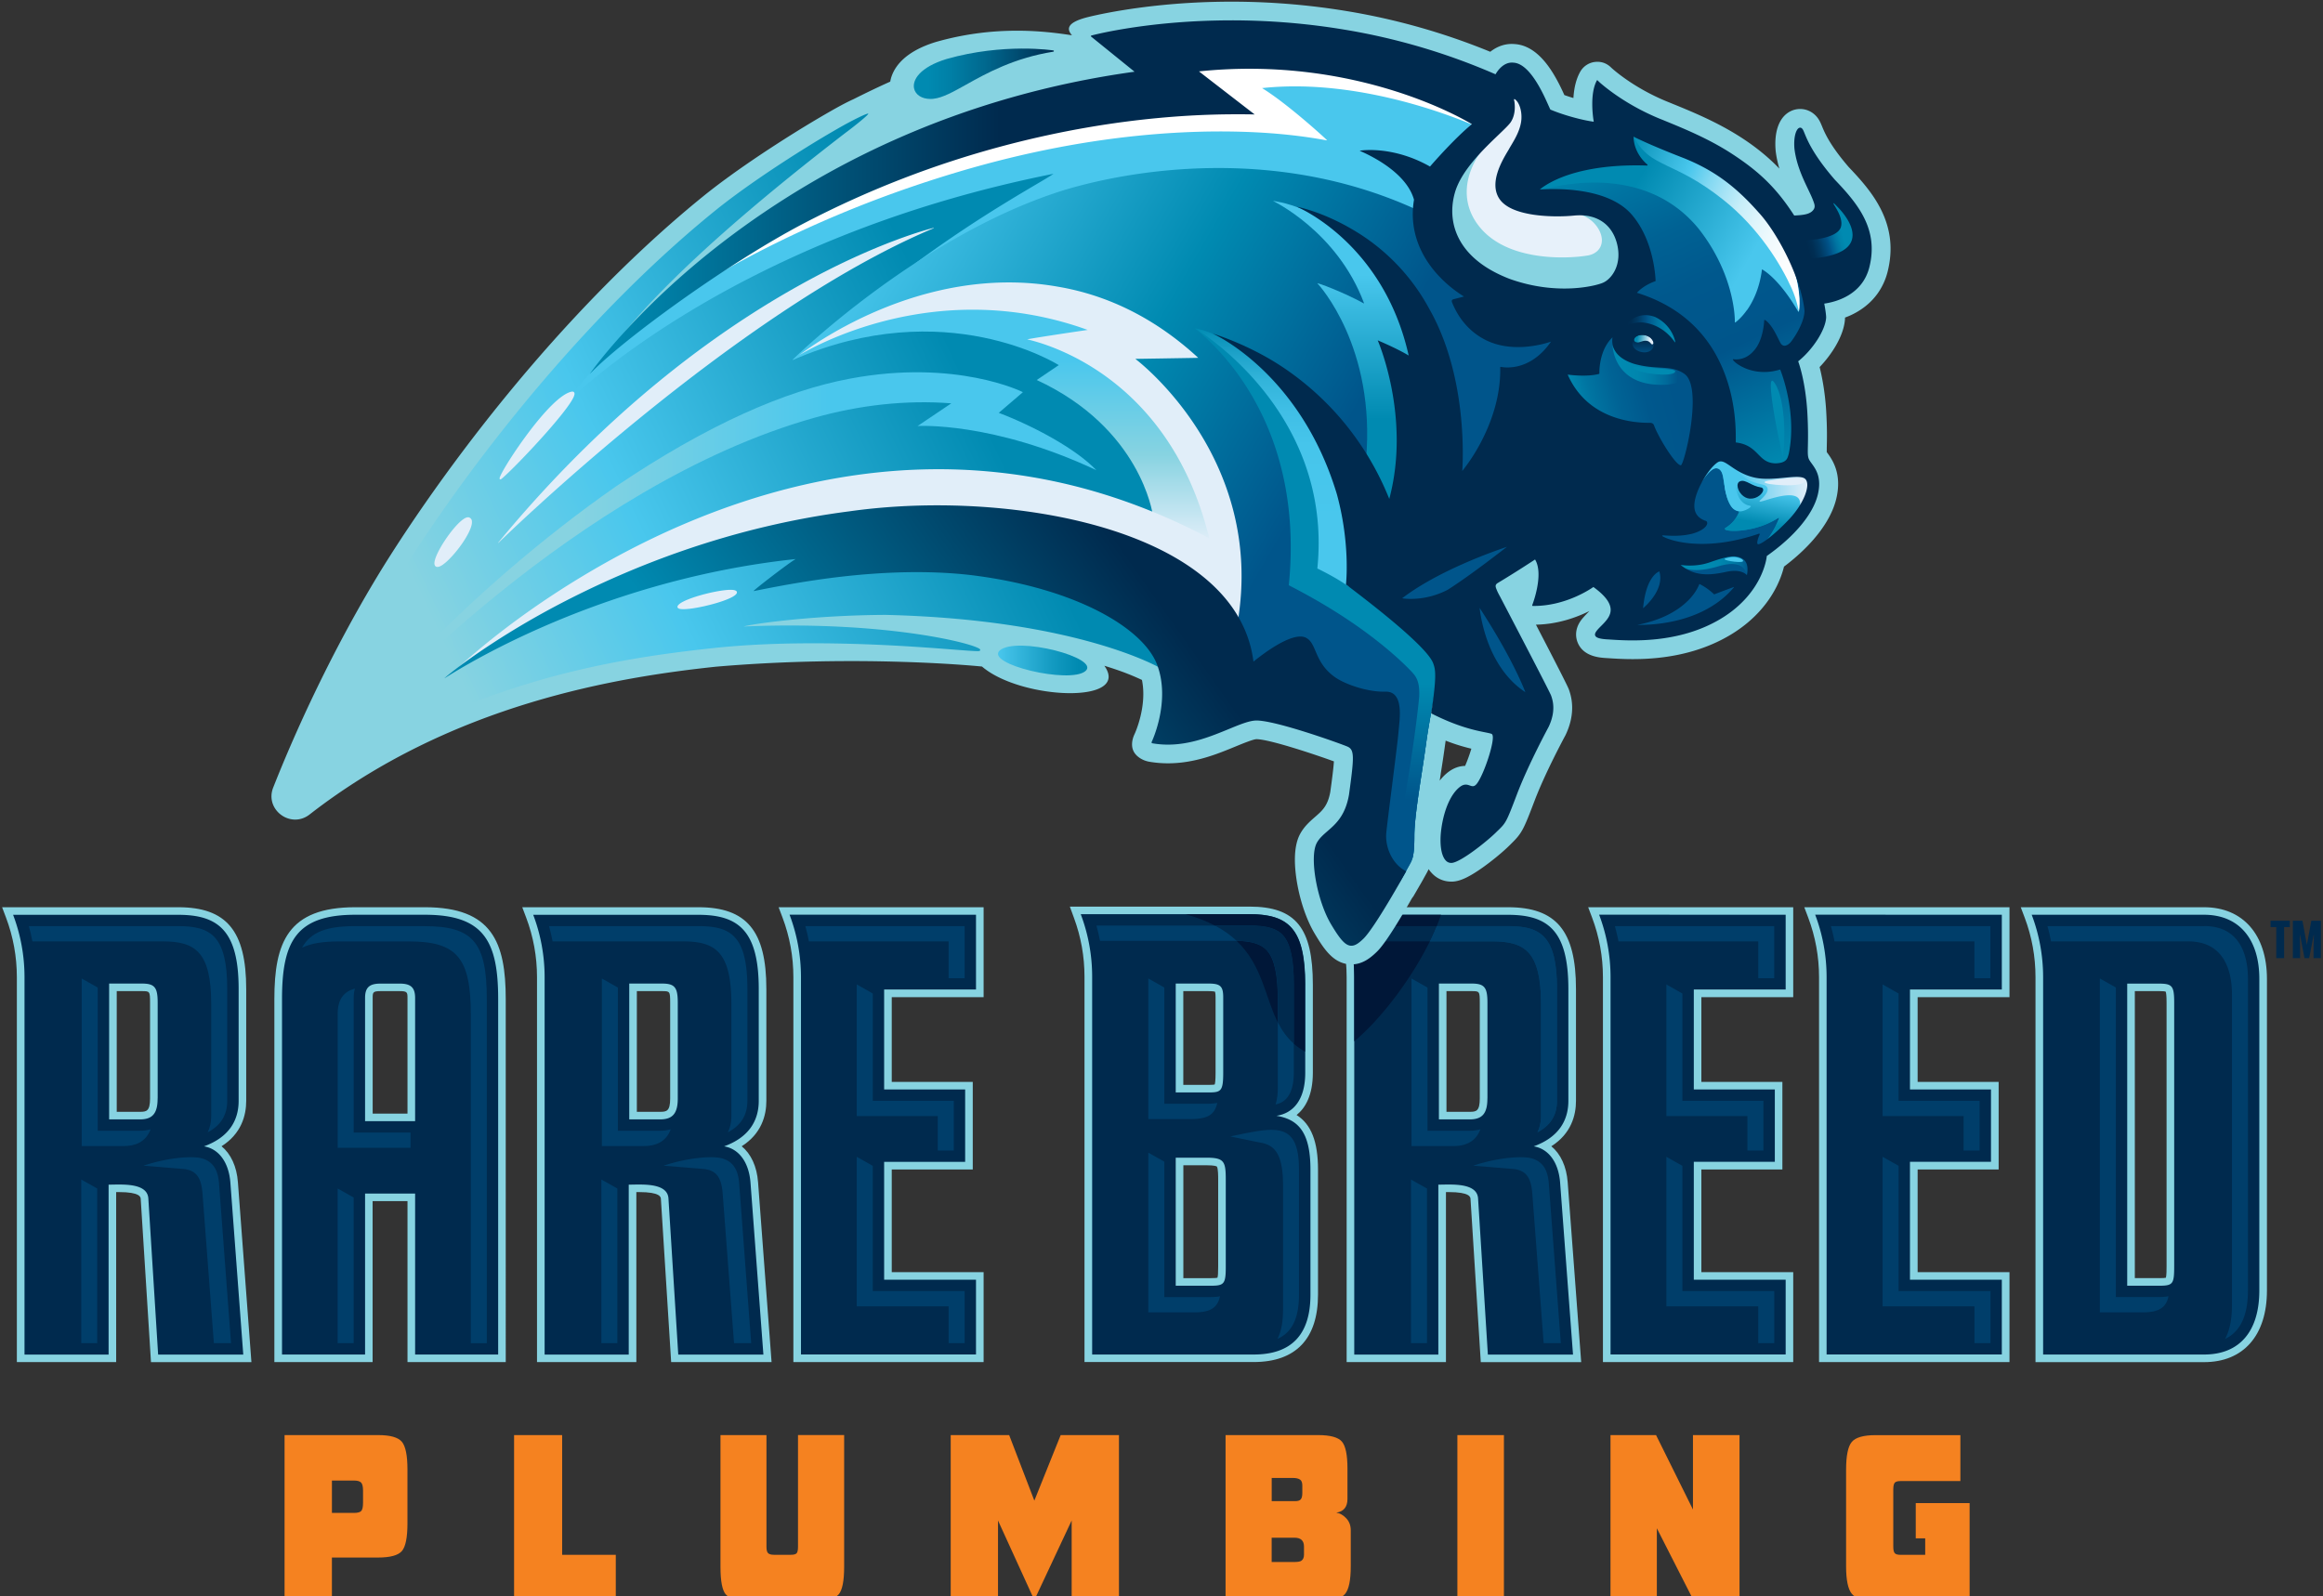
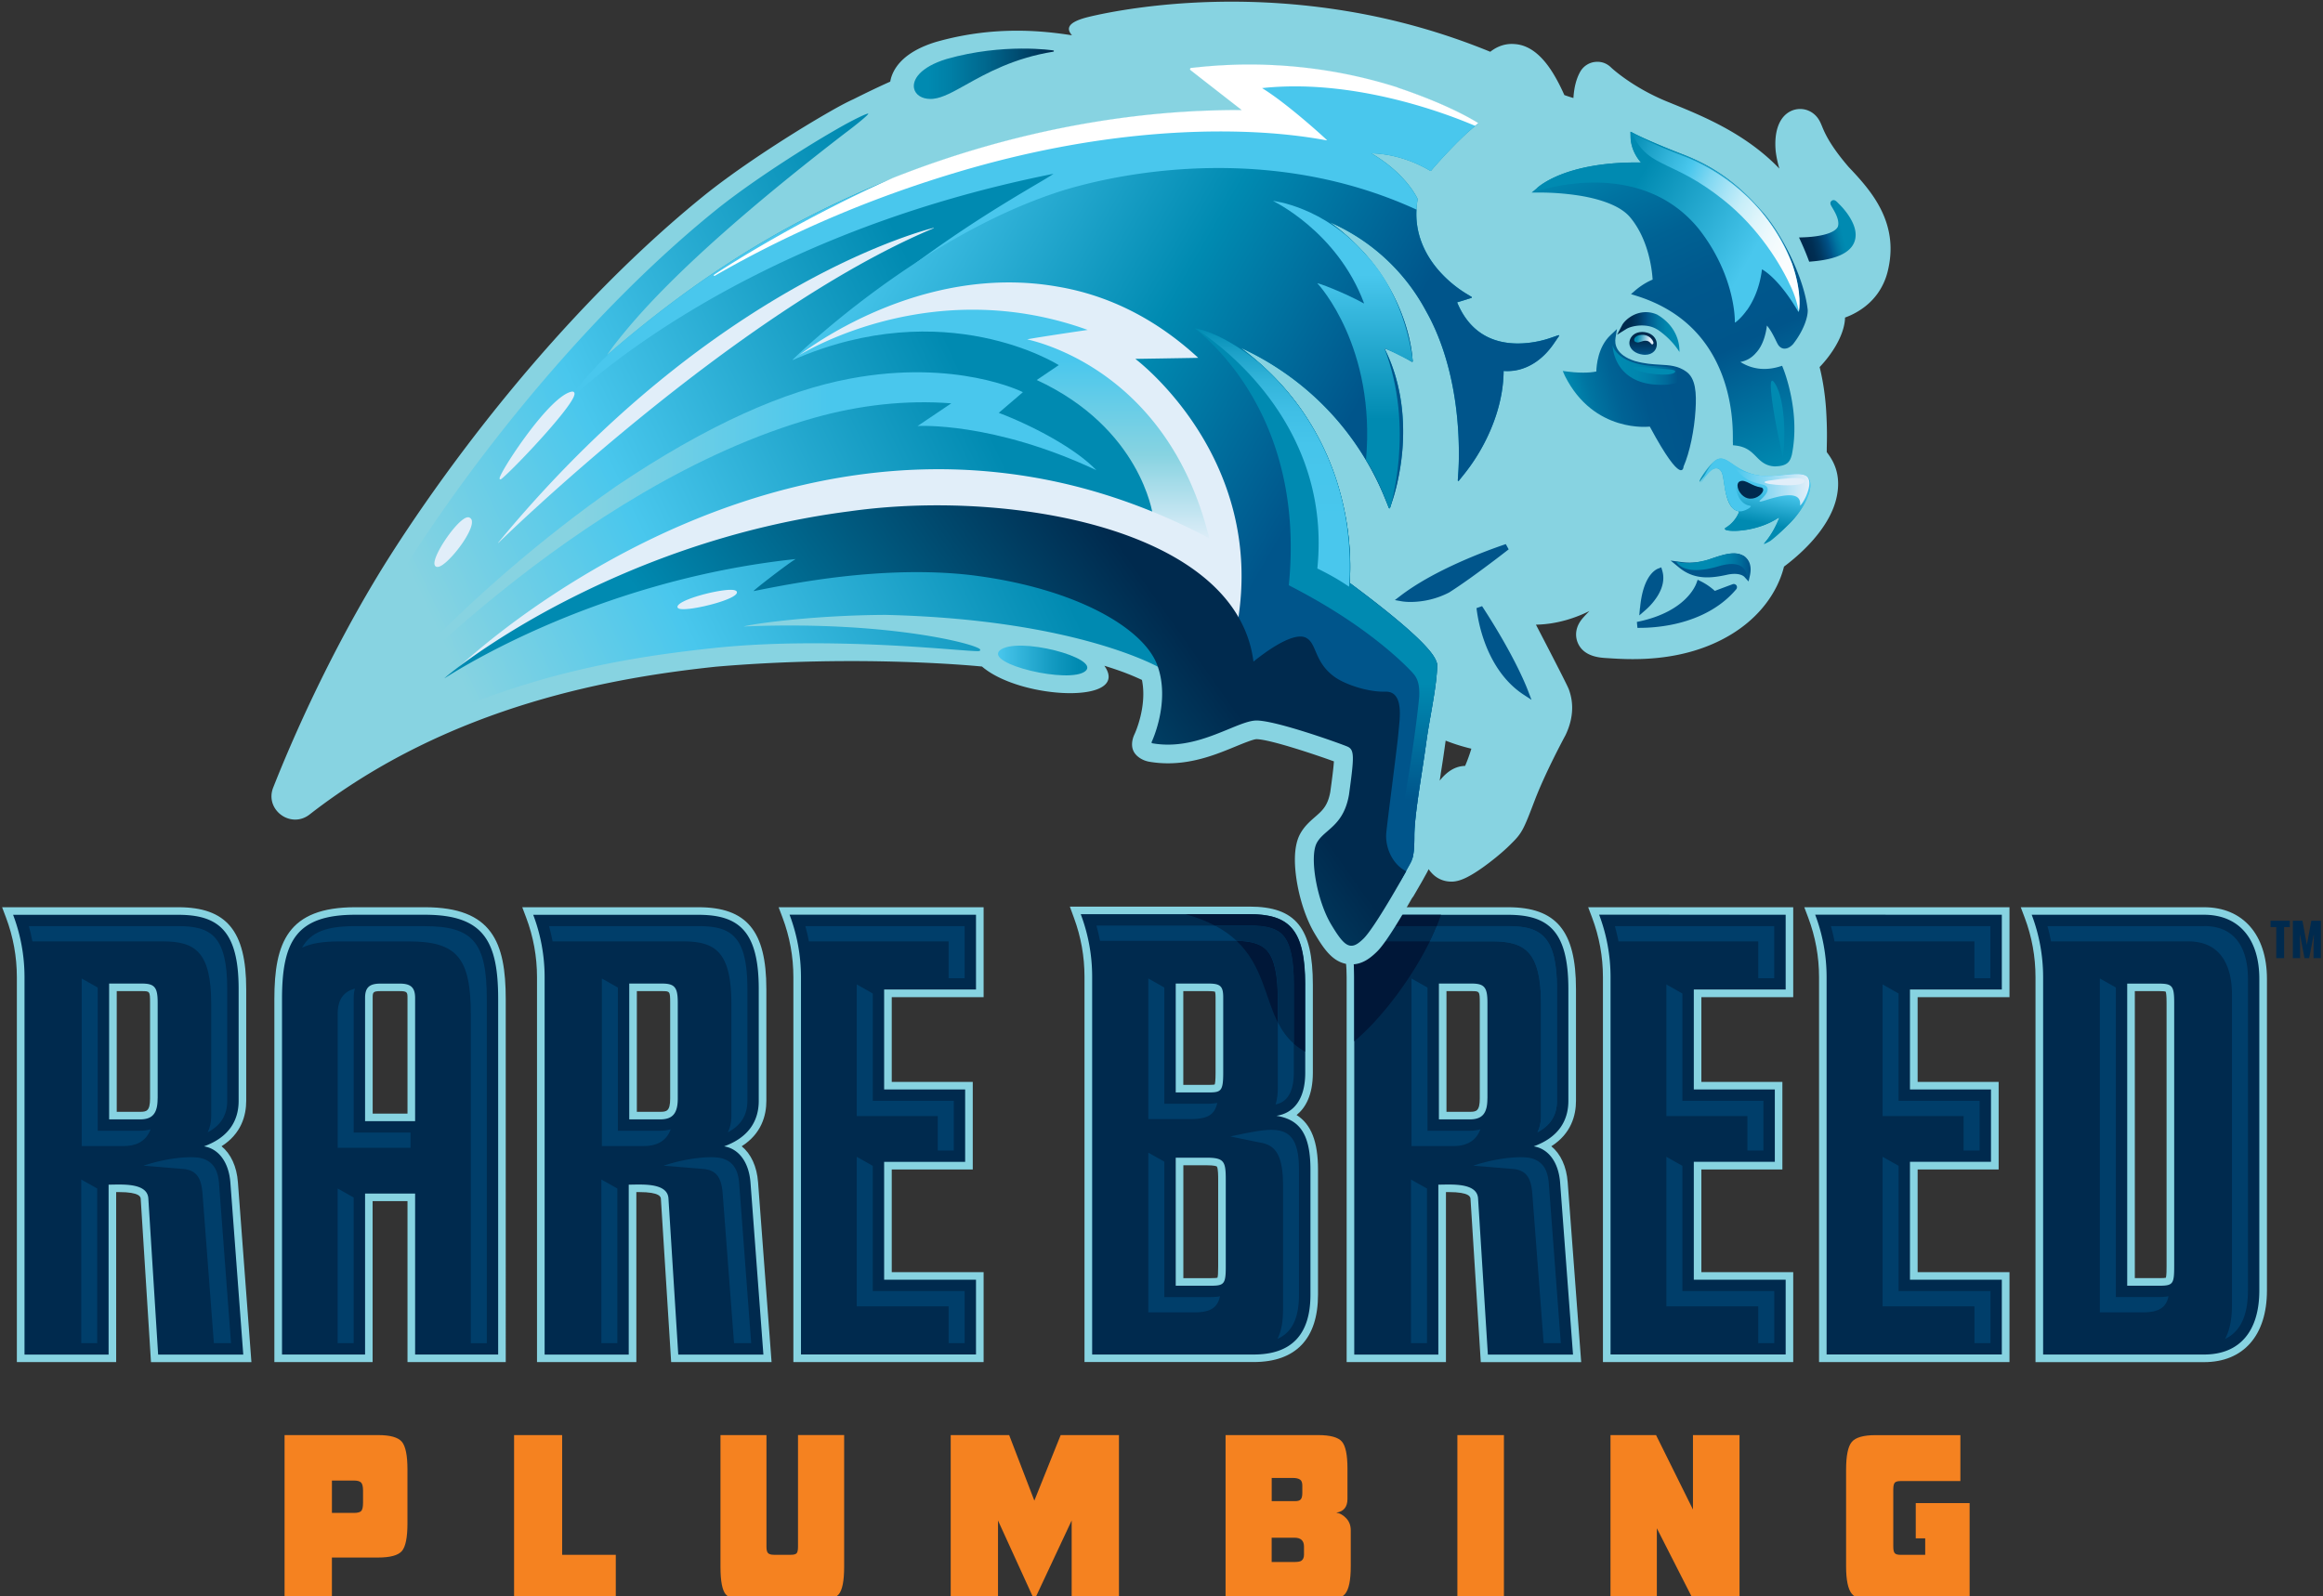
<svg xmlns="http://www.w3.org/2000/svg" width="259" height="178" fill="none">
  <rect width="100%" height="100%" fill="#333333" stroke="none" />
  <g clip-path="url(#a)">
    <path fill="#F58220" d="M31.728 178.515V160.04h10.44c1.343 0 2.22.249 2.639.747.413.497.622 1.527.622 3.084v6.017c0 1.574-.21 2.604-.622 3.084-.413.48-1.302.723-2.657.723h-5.144v4.826h-5.272l-.006-.006Zm5.278-9.796h2.441c.413 0 .692-.069.826-.214.134-.139.203-.445.203-.908v-1.366c0-.445-.07-.746-.215-.896-.145-.151-.412-.226-.814-.226h-2.44v3.61Zm20.31 9.796V160.04h5.36v13.354h5.981v5.121h-11.34Zm23.612-.694c-.401-.463-.599-1.493-.599-3.084V160.04h5.127v12.458c0 .347.058.584.18.706.122.121.338.185.651.185h1.89c.33 0 .54-.058.645-.174.099-.116.15-.359.15-.723v-12.457h5.145v14.696c0 1.591-.209 2.621-.622 3.084-.412.463-1.308.694-2.68.694h-7.202c-1.389 0-2.278-.231-2.68-.694l-.005.006Zm25.071.694V160.04h6.516l2.808 7.308 2.935-7.308h6.499v18.475h-5.273v-8.951l-4.161 8.876-4.052-8.876v8.951h-5.272Zm30.645 0V160.04h10.312c1.36 0 2.244.243 2.656.724.413.48.622 1.481.622 3.008v3.379c0 .897-.412 1.412-1.244 1.539.413.064.785.278 1.117.637.331.359.494.798.494 1.331v4.027c0 1.556-.215 2.586-.646 3.084-.43.497-1.313.746-2.656.746h-10.655Zm5.144-11.109h2.616c.302 0 .506-.064.622-.197.116-.133.175-.37.175-.723v-.822c0-.329-.088-.555-.268-.671-.18-.115-.442-.173-.785-.173h-2.36v2.586Zm0 6.787h2.529c.355 0 .604-.041.75-.122.215-.133.32-.364.32-.694v-.897c0-.665-.349-.995-1.053-.995h-2.551v2.708h.005Zm20.7 4.322V160.04h5.191v18.475h-5.191Zm17.072 0V160.04h5.081l4.115 8.303v-8.303h5.191v18.475h-5.104l-4.115-8.083v8.083h-5.168Zm29.529 0c-1.331 0-2.203-.26-2.627-.781-.424-.521-.634-1.539-.634-3.043V163.9c0-1.557.21-2.592.634-3.096.419-.503 1.302-.758 2.651-.758h9.457v5.121h-6.667c-.331 0-.547.063-.651.185-.105.121-.163.37-.163.735v6.388c0 .364.052.607.163.734.104.122.325.185.651.185h2.744v-1.839h-1.053v-3.929h6.005v10.889h-10.51Z" />
    <path fill="#87D3E1" d="M226.946 151.9v-42.927c0-2.285-.406-4.524-1.214-6.659l-.431-1.14h20.444c4.319 0 7.005 3.061 7.005 7.985v34.762c0 4.999-2.616 7.984-7.005 7.984h-18.799v-.005Zm13.794-9.362c.448 0 .651-.023.744-.046.076-.249.076-.984.076-1.314V111.82c0-.821-.052-1.122-.099-1.232-.081-.029-.296-.064-.837-.064h-2.604v32.008h2.72v.006Zm-37.928 9.362v-42.927c0-2.285-.407-4.524-1.215-6.659l-.431-1.14h22.88v10.027h-10.242v9.454h9.033v9.761h-9.033v11.456h10.242V151.9H202.812Zm-24.095 0v-42.927c0-2.285-.407-4.524-1.215-6.659l-.43-1.14h22.862v10.027h-10.242v9.454h9.033v9.761h-9.033v11.456h10.242V151.9h-21.217Zm-13.619 0-1.145-18.203c-.012-.185-.047-.758-2.448-.758h-.29V151.9h-11.074v-42.927c0-2.285-.407-4.524-1.215-6.659l-.43-1.14h19.636c5.383 0 7.58 2.638 7.58 9.119v12.474c0 1.603-.523 3.651-2.749 5.063 1.034.845 1.697 2.256 1.825 4.021l1.505 20.054h-11.201l.006-.005Zm-1.221-27.912c.709 0 1.11-.069 1.11-1.493V111.82c0-1.29-.035-1.29-.936-1.29h-2.778v13.458h2.604ZM120.914 151.9v-42.99c0-2.239-.395-4.444-1.174-6.55l-.459-1.256h20.031c5.144 0 7.063 2.361 7.063 8.714v9.807c0 2.54-.849 3.946-1.814 4.722 1.633 1.024 2.389 2.985 2.389 6.087v13.944c0 4.918-2.482 7.516-7.173 7.516H120.92l-.006.006Zm14.085-9.362c.448 0 .651-.023.738-.046.058-.157.082-.579.082-1.244v-9.675c0-.353 0-1.296-.146-1.475-.023-.023-.174-.15-1.191-.15h-2.546v12.59h3.063Zm-.523-21.553c.372 0 .79 0 .953-.04.047-.116.099-.434.099-1.32v-8.407c0-.497-.064-.619-.07-.63-.017 0-.18-.058-.75-.058h-2.778v10.455h2.546ZM88.456 151.9v-42.927c0-2.285-.407-4.524-1.215-6.659l-.43-1.14h22.856v10.027H99.424v9.454h9.033v9.761h-9.033v11.456h10.243V151.9H88.455Zm-13.626 0-1.145-18.203c-.012-.185-.046-.758-2.447-.758h-.29V151.9H59.873v-42.927c0-2.285-.407-4.524-1.215-6.659l-.43-1.14h19.636c5.382 0 7.58 2.638 7.58 9.119v12.474c0 1.603-.524 3.651-2.75 5.063 1.035.845 1.697 2.256 1.825 4.015l1.506 20.055H74.824h.006Zm-1.22-27.912c.709 0 1.11-.069 1.11-1.493V111.82c0-1.29-.035-1.29-.936-1.29h-2.779v13.458h2.605ZM45.434 151.9v-17.949h-3.89V151.9H30.59v-40.473c0-6.33 1.505-10.253 9.015-10.253h7.766c7.51 0 9.016 3.923 9.016 10.253V151.9H45.43h.006Zm0-27.709v-12.903c0-.625-.03-.758-.878-.758h-2.128c-.848 0-.877.133-.877.758v12.903h3.889-.006Zm-28.6 27.709-1.145-18.203c-.011-.185-.046-.758-2.447-.758h-.29V151.9H1.879v-42.927c0-2.285-.407-4.524-1.215-6.659l-.43-1.14H19.87c5.383 0 7.58 2.638 7.58 9.119v12.474c0 1.603-.523 3.651-2.75 5.063 1.035.845 1.698 2.256 1.826 4.021l1.505 20.054H16.83l.006-.005Zm-1.214-27.912c.709 0 1.11-.069 1.11-1.493V111.82c0-1.29-.035-1.29-.936-1.29h-2.779v13.458h2.605Z" />
    <path fill="#002A4E" d="M80.742 127.836c2.761-1.001 3.854-2.87 3.854-5.069v-12.474c0-6.475-2.244-8.274-6.731-8.274H59.45a19.626 19.626 0 0 1 1.272 6.96v42.082H70.1v-18.95c1.383 0 4.313-.266 4.429 1.534l1.093 17.416h9.492l-1.436-19.152c-.174-2.338-1.325-3.801-2.935-4.068v-.005Zm-5.174-5.341c0 1.603-.517 2.338-1.958 2.338h-3.453v-15.148h3.627c1.436 0 1.784.399 1.784 2.135v10.675Zm95.442 5.341c2.761-1.001 3.853-2.87 3.853-5.069v-12.474c0-6.475-2.243-8.274-6.731-8.274h-18.415a19.621 19.621 0 0 1 1.273 6.96v42.082h9.376v-18.95c1.384 0 4.313-.266 4.43 1.534l1.092 17.416h9.493l-1.436-19.152c-.174-2.338-1.325-3.801-2.935-4.068v-.005Zm-5.174-5.341c0 1.603-.517 2.338-1.953 2.338h-3.453v-15.148h3.627c1.436 0 1.785.399 1.785 2.135v10.675h-.006Zm-118.46-20.482H39.61c-6.557 0-8.167 2.933-8.167 9.408v39.634h9.26v-17.948h5.58v17.948h9.26v-39.634c0-6.475-1.61-9.408-8.167-9.408Zm-1.093 23.022h-5.58v-13.741c0-1.204.517-1.603 1.726-1.603h2.128c1.209 0 1.726.399 1.726 1.603v13.741Zm199.462-23.022h-19.223a19.626 19.626 0 0 1 1.273 6.96v42.082h17.95c4.029 0 6.156-2.668 6.156-7.14v-34.762c0-4.403-2.244-7.14-6.156-7.14Zm-3.336 39.165c0 2.002-.117 2.205-1.669 2.205h-3.569v-33.692h3.453c1.552 0 1.785.202 1.785 2.135v29.358-.006Zm-100.103-16.744c1.842-.267 3.22-1.736 3.22-4.803v-9.807c0-6.203-1.784-7.875-6.214-7.875h-18.816l.046.122a19.757 19.757 0 0 1 1.227 6.839v42.145h18.008c4.203 0 6.33-2.205 6.33-6.671v-13.945c0-4.137-1.325-5.606-3.795-6.005h-.006Zm-11.219-14.749h3.627c1.325 0 1.668.266 1.668 1.533v8.407c0 2.205-.284 2.205-1.9 2.205h-3.395v-12.145Zm5.58 31.563c0 1.932-.174 2.135-1.668 2.135h-3.912v-14.28h3.395c2.011 0 2.185.399 2.185 2.47v9.675ZM22.753 127.836c2.761-1.001 3.854-2.87 3.854-5.069v-12.474c0-6.475-2.244-8.274-6.731-8.274H1.46a19.625 19.625 0 0 1 1.273 6.96v42.082h9.376v-18.95c1.383 0 4.313-.266 4.43 1.534l1.092 17.416h9.492l-1.435-19.152c-.175-2.338-1.326-3.801-2.936-4.068v-.005Zm-5.18-5.341c0 1.603-.517 2.338-1.952 2.338h-3.453v-15.148h3.627c1.436 0 1.785.399 1.785 2.135v10.675h-.006Zm192.656-20.482h12.962v8.337h-10.242v11.144h9.033v8.072h-9.033v13.145h10.242v8.338h-19.537v-42.081c0-2.378-.43-4.733-1.273-6.961h7.848v.006Zm-24.089 0h12.951v8.337h-10.242v11.144h9.033v8.072h-9.033v13.145h10.242v8.338h-19.525v-42.081c0-2.378-.43-4.733-1.273-6.961h7.847v.006Zm-90.261 0h12.939v8.337H98.576v11.144h9.033v8.072h-9.033v13.145h10.242v8.338H89.304v-42.081c0-2.378-.43-4.733-1.273-6.961h7.848v.006Z" />
    <path fill="#003E6A" d="M9.058 131.539v18.249h1.779V132.54l-1.78-1.001ZM18.091 104.981c3.621 0 5.458 1.082 5.458 7.007v12.475c0 .682-.133 1.284-.395 1.811 1.465-.764 2.18-1.921 2.18-3.512v-12.475c0-5.925-1.837-7.007-5.458-7.007H3.216c.157.562.29 1.134.401 1.701h14.474Z" />
    <path fill="#003E6A" d="M16.79 125.938c-.385.115-.791.162-1.175.162h-4.72v-15.97l-1.785-1.006v18.682h4.72c1.122 0 2.407-.37 2.96-1.863v-.005ZM47.376 103.28H39.61c-3.127 0-4.952.625-5.935 2.407 1.023-.497 2.378-.7 4.15-.7h7.767c5.353 0 6.9 1.829 6.9 8.141v36.666h1.784v-38.367c0-6.318-1.546-8.141-6.9-8.141v-.006Z" />
    <path fill="#003E6A" d="M39.564 110.252c-1.552.393-1.913 1.649-1.913 2.742v15.009h8.12v-1.701h-6.335v-15.009c0-.341.035-.694.133-1.035l-.005-.006ZM67.047 131.539v18.249h1.784V132.54l-1.784-1.001ZM37.645 132.54v17.248h1.785v-16.241l-1.785-1.007ZM74.784 125.938c-.384.115-.79.162-1.175.162h-4.72v-15.97l-1.784-1.006v18.682h4.72c1.122 0 2.412-.37 2.959-1.863v-.005ZM166.353 104.981c3.622 0 5.459 1.082 5.459 7.007v12.475c0 .682-.134 1.284-.396 1.811 1.465-.764 2.18-1.921 2.18-3.512v-12.475c0-5.925-1.837-7.007-5.458-7.007h-16.66c.157.562.291 1.134.401 1.701h14.474ZM137.528 104.918c1.982 0 3.115.347 3.789 1.157.785.937 1.151 2.667 1.151 5.456v9.807c0 .596-.063 1.244-.249 1.829 1.674-.313 2.034-2.083 2.034-3.53v-9.807c0-2.783-.366-4.519-1.151-5.456-.68-.81-1.814-1.157-3.79-1.157h-17.066c.157.561.29 1.134.401 1.701h14.881Z" />
    <path fill="#003E6A" d="M165.051 125.938c-.383.115-.79.162-1.174.162h-4.72v-15.97l-1.784-1.006v18.682h4.72c1.121 0 2.412-.37 2.958-1.863v-.005ZM128.029 109.118v15.68h4.662c1.878 0 2.721-.422 3.029-1.799a7.207 7.207 0 0 1-1.244.092h-4.662v-12.966l-1.785-1.007ZM128.029 146.351h5.185c1.82 0 2.546-.584 2.808-1.788a5.873 5.873 0 0 1-1.023.087h-5.185v-15.101l-1.785-1.007v17.815-.006ZM76.086 104.981c3.621 0 5.458 1.082 5.458 7.007v12.475c0 .682-.134 1.284-.395 1.811 1.465-.764 2.18-1.921 2.18-3.512v-12.475c0-5.925-1.837-7.007-5.459-7.007H61.21c.158.562.291 1.134.402 1.701h14.474ZM185.792 109.783v14.679h9.033v3.842h1.784v-5.543h-9.033v-11.965l-1.784-1.013ZM180.45 104.981h15.584v4.108h1.784v-5.809h-17.77c.157.562.291 1.134.402 1.701ZM211.682 130.012l-1.785-1.007v16.675h10.243v4.108h1.784v-5.809h-10.242v-13.967ZM245.745 103.28h-17.467c.157.561.29 1.134.401 1.701h15.282c4.249 0 4.888 3.68 4.888 5.873v34.762c0 1.533-.261 2.765-.767 3.703 1.692-.793 2.552-2.598 2.552-5.41v-34.762c0-2.193-.634-5.873-4.889-5.873v.006Z" />
    <path fill="#003E6A" d="M234.12 109.118v37.233h4.836c1.912 0 2.587-.671 2.819-1.794a5.421 5.421 0 0 1-1.035.087h-4.836v-34.519l-1.784-1.007ZM204.538 104.981h15.596v4.108h1.784v-5.809h-17.781c.157.562.291 1.134.401 1.701ZM209.897 109.783v14.679h9.034v3.842h1.784v-5.543h-9.033v-11.965l-1.785-1.013ZM95.524 109.783v14.679h9.033v3.842h1.785v-5.543h-9.034v-11.965l-1.784-1.013ZM97.308 130.012l-1.784-1.007v16.675h10.242v4.108h1.785v-5.809H97.308v-13.967ZM90.188 104.981h15.578v4.108h1.785v-5.809H89.787c.157.562.29 1.134.4 1.701ZM137.173 126.736l3.145.648c1.441.232 2.732.77 2.732 4.756v13.944c0 1.337-.204 2.407-.622 3.229 1.645-.729 2.4-2.326 2.4-4.936v-13.944c0-5.502-2.72-4.727-7.661-3.697h.006ZM170.887 129.213c-.964-.33-3.702-.185-6.632.781l4.412.364c1.622.139 2.058 1.158 2.18 2.812l1.261 16.618h1.913l-1.337-17.792c-.122-1.649-.739-2.419-1.791-2.783h-.006ZM80.62 129.213c-.965-.33-3.703-.185-6.633.781l4.412.364c1.622.139 2.058 1.158 2.18 2.812l1.262 16.618h1.912l-1.337-17.792c-.122-1.649-.738-2.419-1.79-2.783h-.006ZM22.625 129.213c-.965-.33-3.703-.185-6.632.781l4.412.364c1.621.139 2.057 1.158 2.18 2.812l1.26 16.618h1.913l-1.337-17.792c-.122-1.649-.738-2.419-1.79-2.783h-.006ZM187.576 130.012l-1.784-1.007v16.675h10.242v4.108h1.784v-5.809h-10.242v-13.967ZM157.314 131.539v18.249h1.785V132.54l-1.785-1.001Z" />
    <path fill="#002A4E" d="M255.307 103.39h-.639v3.466h-.878v-3.466h-.633v-.706h2.145v.706h.005Zm3.453-.706v4.172h-.814v-1.481l.041-1.117h-.023l-.506 2.598h-.517l-.506-2.598h-.023l.035 1.117v1.481h-.808v-4.172h1.069l.494 2.673.494-2.673h1.07-.006Z" />
    <path fill="#001738" d="M141.317 106.069c-.639-.764-1.679-1.111-3.452-1.152 2.877 2.714 3.179 6.278 4.598 9.096v-2.488c0-2.783-.367-4.519-1.151-5.456h.005Z" />
    <path fill="#001738" d="M145.509 109.847c0-6.226-1.791-7.898-6.238-7.898h-7.103c1.279.353 2.36.781 3.279 1.267h3.865c1.982 0 3.116.348 3.79 1.158.785.937 1.151 2.667 1.151 5.456v6.573c.366.318.779.613 1.25.873v-7.417l.006-.012Z" />
    <path fill="#002A4E" d="M143.102 104.368c-.68-.81-1.814-1.158-3.79-1.158h-3.865c.97.51 1.767 1.088 2.424 1.707 1.767.041 2.813.388 3.452 1.152.785.937 1.151 2.667 1.151 5.456v2.488c.448.885 1 1.695 1.785 2.378v-6.573c0-2.783-.366-4.519-1.151-5.456l-.006.006Z" />
    <path fill="#001738" d="M150.99 108.996v7.129c3.552-2.94 7.935-9.015 9.673-14.112h-10.946a19.775 19.775 0 0 1 1.273 6.983Z" />
    <path fill="#002A4E" d="M151.473 103.28c.156.562.29 1.134.401 1.701h7.539c.279-.572.54-1.139.767-1.701h-8.713.006Z" />
    <path fill="#003E6A" d="M168.138 103.28h-7.952a29.107 29.107 0 0 1-.767 1.701h6.934c3.622 0 5.459 1.082 5.459 7.007v12.475c0 .682-.134 1.284-.396 1.811 1.465-.764 2.18-1.921 2.18-3.512v-12.475c0-5.925-1.837-7.007-5.458-7.007Z" />
    <path fill="#87D3E1" d="M209.758 23.446c-.843-1.719-2.058-3.16-3.621-4.797-2.134-2.47-2.703-3.865-2.982-4.542-.181-.44-.384-.943-.872-1.36a2.4 2.4 0 0 0-2.651-.341c-1.232.613-1.837 2.193-1.663 4.334 0 .029 0 .052.006.08.076.654.215 1.308.413 1.985-1.203-1.255-2.581-2.383-4.203-3.437-2.703-1.753-5.51-2.898-7.766-3.818-.191-.081-.383-.157-.569-.232-3.872-1.59-6.156-3.72-6.249-3.813a2.25 2.25 0 0 0-.762-.486 2.177 2.177 0 0 0-1.058-.104h-.011a2.184 2.184 0 0 0-1.587 1.088c-.436.775-.686 1.759-.756 2.928a17.471 17.471 0 0 1-1.011-.33c-.326-.73-.831-1.794-1.488-2.789-1.198-1.811-2.54-2.783-3.999-2.893-.989-.098-1.942.197-2.773.856a73.717 73.717 0 0 0-15.922-4.524A78.874 78.874 0 0 0 135.423.209c-8.516.197-14.253 1.73-14.305 1.742-2.221.596-2.186 1.313-1.599 1.984-3.005-.463-8.527-1.145-15.136.735a.11.11 0 0 0-.041.012c-1.721.526-3.04 1.267-3.918 2.193-.633.67-1.035 1.44-1.168 2.227-1.523.683-2.988 1.4-4.127 1.973-.622.278-1.43.706-2.279 1.186a120.596 120.596 0 0 0-4.307 2.57c-2.325 1.452-6.743 4.304-10.161 7.076-4.866 3.946-9.795 8.61-14.654 13.857-10.44 11.277-17.555 22.016-20.153 26.089-5.203 8.152-9.906 17.838-13.114 25.973-.977 2.47 1.953 4.64 4.051 3.009C50.445 78.43 69.046 75.496 79.818 74.35c16.299-1.395 29.628-.023 29.668-.018 4.337 3.727 16.683 4.213 13.643-.087 2.232.689 3.267 1.158 4.191 1.58.599 2.922-.761 5.908-.819 6.03-.338.71-.378 1.428-.099 1.955.29.555.965 1 1.715 1.134.685.121 1.395.18 2.104.18 2.999 0 5.545-1.054 7.591-1.899.721-.295 1.924-.792 2.285-.792 1.505.017 6.795 1.805 8.626 2.476-.052.845-.261 2.378-.401 3.39-.285 1.574-.884 2.095-1.715 2.818-.569.498-1.215 1.06-1.674 1.927-.785 1.493-.599 3.778-.314 5.433.366 2.1 1.076 4.149 1.948 5.613 1.034 1.741 2.022 3.205 3.702 3.431.134.017.268.029.401.029 1.221 0 2.099-.695 2.802-1.372.297-.283 1.192-1.157 3.959-6.017.069-.087.139-.18.197-.278v-.006l.012-.017c.238-.41.814-1.4.982-1.701.012-.017.018-.035.029-.046.122-.232.221-.405.308-.562a7.77 7.77 0 0 0 .326-.625c.105.162.221.307.349.44a2.915 2.915 0 0 0 2.151.95h.186c.639-.041 1.569-.279 3.592-1.754.994-.723 2.087-1.637 2.726-2.274l.204-.202c1.203-1.18 1.377-1.574 2.604-4.791 1.191-3.136 3.325-7.088 3.418-7.256l.052-.104c.512-1.082.75-2.164.715-3.205-.029-.909-.267-1.568-.366-1.852-.122-.341-1.355-2.766-3.668-7.215 2.459-.046 4.557-.822 5.964-1.522a7.799 7.799 0 0 1-.186.191c-.023.023-.541.55-.762.857-.744 1.041-.558 1.967-.378 2.43.617 1.597 2.453 1.718 3.145 1.764l.21.012c2.516.168 8.405.555 13.665-2.58 2.953-1.76 4.465-3.958 5.215-5.492.343-.705.61-1.423.784-2.134 3.133-2.361 5.197-5.029 5.813-7.505.709-2.87-.453-4.46-1.017-5.23l-.029-.04c0-.169 0-.423.006-.655.017-.804.046-2.013-.07-3.94v-.006c-.134-2.164-.471-3.842-.732-4.877 1.296-1.343 2.708-3.449 2.83-5.37v-.15a8.088 8.088 0 0 0 1.512-.73c1.668-1.017 2.796-2.557 3.255-4.449.587-2.395.349-4.623-.721-6.804l.006.012Zm-46.41 61.967c-.651.012-1.273.238-1.848.666-.349.26-.68.59-.983.978.035-.238.076-.48.111-.712v-.035a135.099 135.099 0 0 0 .552-3.714c.965.376 1.907.67 2.866.897a17.44 17.44 0 0 1-.698 1.926v-.006Z" />
    <path fill="url(#b)" d="M173.829 37.407s-.047-.035-.076-.023l-.965.33c-.517.179-1.906.59-3.557.59-1.151 0-2.203-.203-3.122-.608-1.627-.711-2.854-2.054-3.65-3.98.378-.11.709-.215.878-.267l.715-.225s.046-.03.046-.058c0-.03-.012-.052-.035-.064l-.639-.387a13.344 13.344 0 0 1-3.069-2.616c-1.378-1.602-2.901-4.252-2.314-7.77l.018-.104v-.04l-.047-.093c-.14-.29-1.447-2.859-5.121-5 1.308.03 3.691.319 6.336 1.817l.244.14s.064.01.087-.018l.18-.214c.268-.313 2.686-3.09 4.622-4.675l.366-.301s.023-.035.023-.058-.012-.04-.035-.052l-.407-.243c-.564-.342-3.621-2.118-8.51-3.68a54.31 54.31 0 0 0-16.479-2.558c-1.889 0-3.802.099-5.685.296l-.831.086s-.053.024-.058.047c-.006.029 0 .052.023.07l.657.514c.372.29 3.58 2.795 5.214 4.062h-.651c-8.574 0-17.398 1.192-26.228 3.535a108.254 108.254 0 0 0-22.234 8.627c-7.429 3.87-14.579 8.812-21.839 15.096.07-.099.146-.209.227-.319.238-.341.488-.694.651-.897 2.087-2.638 7.626-9.645 25.71-23.56.901-.665 2.785-2.164 2.505-2.14-.278.028-1.743.751-3.022 1.475a111.134 111.134 0 0 0-3.802 2.262c-3.371 2.094-7.359 4.768-10.248 7.11-4.79 3.883-9.643 8.477-14.433 13.65C54.95 48.319 47.899 58.919 45.347 62.958c-3.685 5.716-6.771 11.26-8.69 15.605-1.127 2.678-4.202 10.42.785 7.342 16.206-9.773 29.832-12.33 42.149-13.638 10.33-1.099 21.879-.202 26.809.18 1.273.098 2.197.168 2.592.168.169 0 .256-.023.285-.081a.118.118 0 0 0 0-.11c-.36-.585-10.09-3.171-25.826-2.58-.262.017-.425.017-.535.017 1.174-.319 7.841-1.25 15.81-1.29 21.532.52 30.658 5.936 30.751 5.993.023.018.052.012.075 0 .024-.017.029-.046.024-.075a8.328 8.328 0 0 0-.163-.48c-.814-2.181-3.18-4.38-6.673-6.185-3.744-1.939-8.545-3.333-13.876-4.033-2.011-.266-4.237-.4-6.62-.4-3.058 0-6.342.226-9.754.666a86.14 86.14 0 0 0-7.336 1.267c.418-.306 1.273-.902 2.162-1.527a317.019 317.019 0 0 0 2.755-1.95c.024-.017.035-.046.024-.075a.07.07 0 0 0-.07-.047c-.047 0-4.93.29-12.748 2.35-5.644 1.434-14.288 4.171-23.826 9.095a93.187 93.187 0 0 1 8.742-5.254 100.487 100.487 0 0 1 14.172-6.162c6.051-2.088 12.224-3.546 18.363-4.34a70.405 70.405 0 0 1 9.771-.665c3.802 0 7.545.284 11.132.845 7.51 1.18 13.666 3.478 17.804 6.66 3.459 2.656 5.453 5.878 5.918 9.57l.075.607s.018.047.041.053c.023.011.047 0 .07-.012l.476-.393c1.593-1.308 3.732-2.708 4.97-2.708.122 0 .227.011.32.04.477.168.674.579 1.006 1.354.383.897.86 2.014 2.22 3.009 1.186.868 3.837 1.805 5.947 1.747h.046c.308 0 .541.093.715.272.599.63.436 2.257.343 3.223-.017.18-.035.347-.046.492-.047.654-.396 3.42-.733 6.087v.017c-.302 2.366-.581 4.6-.639 5.242-.134 1.51.442 3.454 2.017 4.409-.11.364-.5 1.481-.506 1.493-.011.034 0 .07.035.08.012 0 .018.006.029.006a.063.063 0 0 0 .058-.034c.006-.012.791-1.354.983-1.696.133-.254.244-.445.331-.601.192-.347.291-.515.372-.828.174-.648.209-1.406.209-2.505 0-1.638.436-4.473.855-7.22.18-1.158.343-2.252.482-3.27.122-.903.297-1.91.483-2.968.36-2.054.726-4.183.721-5.647v-.012c-.012-.075-.03-.133-.047-.19-.215-.62-.791-2.269-9.713-8.888.075-.868.331-4.959-1.035-9.98a29.82 29.82 0 0 0-4.226-9.16c-1.843-2.673-4.162-5.045-6.888-7.076a31.216 31.216 0 0 1 4.58 2.574 31.55 31.55 0 0 1 6.255 5.578 31.721 31.721 0 0 1 5.342 8.847l.349.862s.035.046.064.04c.029 0 .052-.017.064-.046l.29-.88c.198-.595.861-2.77 1.093-5.635.233-2.893.07-7.186-2.011-11.288.721.277 1.691.682 2.482 1.157l.575.347s.053.012.07 0a.058.058 0 0 0 .029-.063l-.064-.666c-.064-.642-.366-2.957-1.674-5.82a21.92 21.92 0 0 0-3.493-5.387 23.663 23.663 0 0 0-4.023-3.628c.75.33 1.494.7 2.215 1.116a22.2 22.2 0 0 1 8.539 8.818c1.273 2.245 2.906 6.128 3.464 11.943.279 2.927.175 5.218.134 5.85l-.07 1.064c0 .029.018.058.041.07.029.01.058 0 .076-.024l.668-.833a21.133 21.133 0 0 0 2.145-3.31c.982-1.874 2.157-4.79 2.18-8.1a5.41 5.41 0 0 0 1.691-.139c1.047-.26 2.57-.972 3.901-2.904l.575-.84s.018-.057 0-.08l.018.017Z" />
    <path fill="#49C7ED" d="M68.843 38.605c6.865-5.815 13.649-10.438 20.682-14.106a108.592 108.592 0 0 1 22.234-8.627c8.83-2.35 17.654-3.536 26.228-3.536h.651c-1.634-1.267-4.842-3.772-5.214-4.061l-.657-.515s-.029-.046-.023-.07c.005-.029.029-.046.058-.046l.831-.087a54.935 54.935 0 0 1 5.685-.295c2.244 0 4.505.14 6.72.417a53.816 53.816 0 0 1 9.759 2.14c4.883 1.563 7.946 3.34 8.51 3.68l.407.243s.029.03.035.053c0 .023-.006.04-.023.057l-.366.301c-1.936 1.591-4.348 4.369-4.622 4.675l-.18.214s-.058.03-.087.018l-.244-.14c-2.639-1.498-5.028-1.793-6.336-1.816 3.674 2.141 4.981 4.71 5.121 5l.047.092s.005.029 0 .04l-.018.104a9.221 9.221 0 0 0-.128 1.563c-7.37-2.905-15.125-4.849-22.513-4.768-16.729.376-30.767 8.893-33.505 10.345 7.917-5.855 14.294-9.194 15.561-10.096-8.231 1.637-16.189 3.98-23.653 6.972-6.045 2.424-11.788 5.27-17.06 8.47-8.981 5.445-13.55 10.068-13.597 10.114-.011.012-.029.024-.046.024-.017 0-.03 0-.047-.018-.029-.023-.029-.063-.011-.092 1.238-1.574 2.726-3.212 3.674-4.236.58-.625 1.738-1.683 2.121-2.007l.006-.006Z" />
    <path fill="url(#c)" d="M117.502 5.688c0-.035-.023-.064-.058-.064-.052-.011-5.545-.856-11.905.955-2.987.914-3.824 2.337-3.627 3.28.151.718.878 1.175 1.82 1.175.104 0 .215 0 .325-.017 1.035-.11 2.192-.758 3.662-1.58 2.244-1.25 5.313-2.968 9.725-3.674.035 0 .058-.035.058-.064v-.011Z" />
    <path fill="url(#d)" d="M111.463 72.534c-1.657 1.539 7.801 3.766 9.55 2.308 1.75-1.458-7.626-3.934-9.55-2.308Z" />
    <path fill="url(#e)" d="M201.626 28.948a31.38 31.38 0 0 0-.837-2.008l-.21-.457.506-.017c2.064-.081 3.488-.515 3.813-1.163.262-.66-.314-1.643-.5-1.967-.046-.081-.093-.15-.127-.214-.152-.255-.309-.51-.064-.718l.011-.011.012-.012a.353.353 0 0 1 .203-.064c.192 0 .32.134.628.452l.07.07c.209.207.75.78 1.174 1.51.581.989.732 1.868.448 2.626-.46 1.232-2.07 1.967-4.784 2.187l-.256.023-.087-.237Z" />
-     <path fill="#00558B" d="M196.04 61.042c-.041 0-.076 0-.117-.011a.419.419 0 0 1-.279-.226c-.093-.197-.046-.504.035-.781-2.046.648-4.034.978-5.917.978-2.232 0-3.848-.475-4.552-.886h-.006l-.005-.011c-.25-.162-.215-.382-.198-.446.017-.063.099-.283.424-.283h.058c.059 0 .128.006.204.011.256.018.575.035.942.035.715 0 1.354-.07 1.953-.22 1.029-.295 1.348-.665 1.412-.816-1.11-.405-1.581-1.284-1.372-2.545.285-1.69 1.756-3.958 2.715-4.56a.95.95 0 0 1 .517-.156c.419 0 .808.266 1.302.602.576.393 1.366.937 2.5 1.203.395.093.854.14 1.389.14.622 0 1.256-.059 1.866-.122.512-.053.994-.099 1.407-.099.593 0 .959.099 1.191.318.913.868-.186 3.264-1.778 4.965-1.32 1.406-3.069 2.899-3.697 2.899l.006.011Z" />
-     <path fill="#E7F1FA" d="M174.41 32.524c-2.104 0-4.203-.37-6.237-1.106h-.006c-2.738-1.064-4.662-2.569-5.714-4.466-.918-1.655-1.122-3.559-.593-5.497.703-2.569 3.267-5.028 4.97-6.654.616-.59 1.151-1.1 1.325-1.377.494-.77.396-1.73.337-2.112-.023-.133-.075-.44.204-.567a.391.391 0 0 1 .163-.035c.186 0 .319.128.459.267.378.381.727 1.255.657 2.343-.082 1.198-.721 2.274-1.186 3.06-.087.151-.174.29-.244.423a6.162 6.162 0 0 1-.157.266v.012c-.599 1.007-1.994 3.367-.901 4.941.54.775 1.72 1.313 3.505 1.585.791.122 1.709.186 2.651.186.627 0 1.238-.03 1.819-.087a6.55 6.55 0 0 1 .663-.035c2.284 0 3.923 1.238 4.487 3.396.366 1.43.087 2.5-.209 3.142-.337.73-.895 1.33-1.488 1.609-.465.231-2.168.7-4.493.7l-.012.006Z" />
    <path fill="url(#f)" d="M183.432 39.57c-.181 0-.378-.028-.582-.08-.674-.168-1.331-.706-1.156-1.487.11-.492.581-.984 1.389-.984.122 0 .25.012.378.035.598.11 1.04.463 1.203.96.139.417.041.862-.244 1.169-.239.249-.582.382-.983.382l-.005.006Z" />
    <path fill="url(#g)" d="M184.774 36.747c-.569-.37-1.249-.45-1.714-.45-.756 0-1.419.196-1.715.381l-1.052.654.575-1.094c.116-.22.424-.578.86-.868a3.192 3.192 0 0 1 1.773-.56c.401 0 .808.08 1.204.248h.011l.012.006c2.749 1.574 2.517 4.189 2.517 4.189s-.779-1.377-2.453-2.506h-.018Z" />
    <path fill="url(#h)" d="M183.949 47.573s-6.237.798-9.475-5.659l-.238-.544.593.076c.255.034.93.11 1.679.11.576 0 1.064-.041 1.471-.128.018-.677.186-2.736 1.57-4.044l.732-.689-.163.99c-.11.665.024 1.886 2.151 2.575 1.104.312 2.011.364 2.813.41 1.064.058 1.977.11 2.895.752 1.093.747 1.18 2.425 1.064 4.294-.134 2.233-.645 4.744-1.337 6.318 0 0-.07 2.395-3.761-4.455l.006-.006Z" />
    <path fill="#00558B" d="M182.856 67.795c.134-1.47.459-2.615.965-3.414.419-.653.843-.89 1.058-.977l.343-.134.105.353c.273.903.087 1.875-.541 2.876a7.123 7.123 0 0 1-1.378 1.58l-.639.55.075-.834h.012Z" />
    <path fill="url(#i)" d="M197.952 52.017c-1.099-.03-1.639-.579-2.157-1.106-.529-.532-1.075-1.087-2.296-1.226l-.29-.035v-.295c-.012-.058-.006-.15-.006-.26.006-1.047.029-4.23-1.325-7.597-1.704-4.23-4.883-7.094-9.458-8.517l-.575-.18.453-.393c.291-.249 1.035-.85 1.959-1.227-.047-.844-.372-4.414-2.523-6.966-.558-.66-1.459-1.22-2.674-1.66-.941-.342-2.063-.614-3.325-.793a28.917 28.917 0 0 0-3.976-.29h-.994l.721-.596c.291-.242 1.122-.862 2.622-1.44 1.552-.602 4.249-1.32 8.3-1.32h.559c-.477-.549-1.128-1.527-1.157-2.863l-.012-.568.506.255c.447.226 2.162 1.065 5.539 2.36 3.378 1.355 5.831 3.131 8.481 6.134 2.157 2.32 4.837 7.464 5.226 11.144v.023c.018.798-.465 2.262-1.593 3.726v.012l-.017.011c-.308.347-.639.527-.959.527h-.093c-.285-.035-.523-.214-.686-.51-.081-.144-.157-.306-.244-.48v-.011c-.093-.18-.186-.37-.291-.561-.261-.486-.488-.805-.668-1.007-.093.78-.384 2.193-1.25 3.078a2.913 2.913 0 0 1-1.709.978 4.924 4.924 0 0 0 2.668.78c.546 0 1.116-.086 1.686-.26l.302-.092.116.29c.198.497 1.907 4.987.977 9.58v.012l-.023.087c-.181.66-.442 1.204-1.779 1.244h-.023l-.012.012Z" />
    <path fill="#00558B" d="M182.798 70.023h-.233l-.064-.666c2.901-.573 4.546-1.707 5.412-2.557.861-.845 1.163-1.58 1.238-1.788l.128-.359.343.168a6.9 6.9 0 0 1 1.57 1.076c.569-.22 1.47-.555 1.988-.746l.058-.023h.064c.11 0 .215.052.285.133a.357.357 0 0 1 .017.416l-.012.024-.017.017c-2.139 2.54-5.197 3.57-7.377 3.98a18.303 18.303 0 0 1-3.394.319l-.006.006ZM194.517 64.363c-.099-.11-.413-.364-1.128-.364-.267 0-.57.035-.889.11-.849.185-1.535.278-2.151.278-1.244 0-2.25-.36-3.174-1.123l-.913-.752 1.175.162c.209.029.546.064.959.064.75 0 1.447-.11 2.081-.324 1.133-.388 2.028-.695 2.813-.695.471 0 .866.11 1.209.342.285.19.913.775.599 2.158l-.145.625-.436-.475v-.006ZM169.882 77.475c-2.471-1.614-3.773-4.195-4.43-6.081a17.204 17.204 0 0 1-.831-3.576l.622-.22c3.418 5.242 4.802 8.58 5.139 9.478l.372.972-.872-.573ZM157.28 67.13c-.535 0-.884-.053-1.012-.076l-.75-.133.605-.463c1.715-1.314 4.005-2.61 6.812-3.853a58.974 58.974 0 0 1 4.953-1.927l.32.584c-.436.341-1.331 1.036-2.43 1.852-1.099.821-2.726 2.013-4.168 2.933h-.012l-.011.017a9.465 9.465 0 0 1-4.302 1.065h-.005Z" />
    <path fill="#87D3E1" d="M176.369 24.006c1.372.458 2.348 1.887 2.22 2.986-.093.816-.726 1.366-1.592 1.504-1.378.226-3.639.342-5.854-.028-2.877-.475-5.01-1.609-6.336-3.362-1.645-2.182-1.401-4.386-.907-5.85.622-1.84 1.814-3.182 2.419-3.685a.065.065 0 0 0 .011-.093.066.066 0 0 0-.093-.012s-.174.122-.453.342c-1.564 1.55-3.36 3.564-3.93 5.647-.529 1.938-.325 3.842.593 5.497 1.052 1.903 2.976 3.402 5.714 4.466h.006a18.319 18.319 0 0 0 6.237 1.105c2.325 0 4.029-.468 4.494-.7.592-.277 1.151-.88 1.488-1.608.296-.642.575-1.707.209-3.142-.948-3.315-4.232-3.072-4.232-3.067h.006Z" />
    <path fill="url(#j)" d="M173.829 37.488s.017-.058 0-.081c-.018-.023-.047-.035-.076-.023l-.965.33c-.517.179-1.906.59-3.557.59-1.151 0-2.203-.203-3.122-.608-1.627-.712-2.854-2.054-3.65-3.98.378-.11.709-.215.878-.267l.715-.225s.046-.03.046-.058c0-.03-.012-.052-.035-.064l-.639-.387a13.341 13.341 0 0 1-3.069-2.616c-1.239-1.44-2.593-3.726-2.424-6.723-6.883-3.153-14.503-4.71-22.665-4.635-7.626.076-13.677 1.568-16.613 2.454-15.718 4.883-29.576 18.197-30.256 18.908-.017.017.012.03.012.03.052 0 8.946-5.451 17.938-7.233 4.657-.782 9.202-.631 13.51.445 6.644 1.666 10.672 5.063 11.399 5.717l-6.476.26s-.052.017-.064.046c-.012.03 0 .058.023.076 3.372 2.696 6.11 5.913 8.121 9.57 1.616 2.921 2.773 6.133 3.447 9.535.819 4.131.715 7.562.587 9.2 1.354 1.851 2.18 3.888 2.459 6.092l.075.608s.018.046.041.052c.023.011.047 0 .07-.012l.476-.393c1.593-1.308 3.732-2.708 4.97-2.708.123 0 .227.011.32.04.477.168.674.579 1.006 1.354.383.897.86 2.014 2.22 3.01 1.186.867 3.837 1.804 5.947 1.746h.046c.308 0 .541.093.715.272.599.631.436 2.257.343 3.223-.017.18-.035.347-.046.492-.047.654-.396 3.42-.733 6.087v.017c-.302 2.367-.581 4.6-.639 5.242-.134 1.51.442 3.455 2.017 4.41-.064.213-.227.688-.349 1.046.082.018.163.024.244.03.244-.423.587-1.013.704-1.222.133-.254.244-.445.331-.601.192-.347.291-.515.372-.828.174-.648.209-1.406.209-2.505 0-1.637.436-4.472.855-7.22.18-1.158.343-2.252.482-3.27.122-.903.297-1.91.483-2.968.36-2.054.726-4.183.721-5.647v-.012c-.012-.075-.03-.133-.047-.19-.215-.62-.791-2.269-9.713-8.888.075-.868.331-4.959-1.035-9.98a29.82 29.82 0 0 0-4.226-9.16c-1.843-2.673-4.162-5.045-6.888-7.076a31.207 31.207 0 0 1 4.58 2.575 31.55 31.55 0 0 1 6.255 5.577 31.721 31.721 0 0 1 5.342 8.847l.349.862s.035.046.064.04c.029 0 .052-.017.064-.046l.29-.88c.198-.595.861-2.77 1.093-5.635.233-2.893.07-7.186-2.011-11.288.721.278 1.691.683 2.482 1.157l.575.347s.053.012.07 0a.058.058 0 0 0 .029-.063l-.064-.666c-.064-.642-.366-2.956-1.674-5.82a21.92 21.92 0 0 0-3.493-5.387 23.663 23.663 0 0 0-4.023-3.628c.75.33 1.494.7 2.215 1.117a22.201 22.201 0 0 1 8.539 8.817c1.273 2.245 2.906 6.128 3.464 11.943.279 2.927.175 5.219.134 5.85l-.07 1.064c0 .029.018.058.041.07.029.01.058 0 .076-.024l.668-.833a21.133 21.133 0 0 0 2.145-3.31c.982-1.874 2.157-4.79 2.18-8.1a5.41 5.41 0 0 0 1.691-.139c1.047-.26 2.57-.972 3.901-2.904l.575-.84.018-.005Z" />
    <path fill="url(#k)" d="M201.515 53.18c-.232-.22-.598-.319-1.191-.319-.413 0-.896.047-1.407.099-.61.058-1.238.121-1.866.121-.535 0-.994-.046-1.389-.139-1.134-.266-1.924-.804-2.5-1.203-.494-.336-.878-.602-1.302-.602a.95.95 0 0 0-.517.156c-.529.336-1.215 1.175-1.773 2.147a3.168 3.168 0 0 0-.081.232c0 .017 0 .034.017.04.017.006.035 0 .041-.012.668-.966 1.331-1.504 1.825-1.475.232.011.424.15.564.41.133.244.203.712.29 1.262.198 1.25.465 2.951 1.692 3.13a3.616 3.616 0 0 1-1.523 1.834c-.058.035-.087.076-.087.116 0 .04.035.081.099.11.575.272 3.685.185 6.016-1.44-.14.387-.709 1.81-1.744 2.962a.027.027 0 0 0 0 .04c.006.012.017.012.029.012h.012c.006 0 .261-.11.657-.33.738-.567 1.616-1.383 2.36-2.175 1.592-1.696 2.691-4.097 1.778-4.965v-.011Z" />
    <path fill="url(#l)" d="M201.515 53.18c-.232-.22-.598-.319-1.191-.319-.413 0-.896.047-1.407.099-.61.058-1.238.121-1.866.121-.535 0-.994-.046-1.389-.139-1.134-.266-1.924-.804-2.5-1.203-.494-.336-.878-.602-1.302-.602a.95.95 0 0 0-.517.156c-.715.417-1.715 2.54-1.698 2.546.018.006 1.064-1.672 1.733-1.62.232.012.424.15.564.411.133.243.18.584.29 1.261.198 1.25.465 2.951 1.692 3.13a3.616 3.616 0 0 1-1.523 1.835c-.058.034-.087.075-.087.115 0 .04.034.081.098.11.558.266 3.517.185 5.825-1.307.064-.04.134-.04.081.104-.226.555-.744 1.736-1.633 2.73-.012.012 1.436-.832 3.057-2.452 1.593-1.696 2.692-4.097 1.779-4.965l-.006-.011Z" />
    <path fill="#fff" d="M155.826 9.75a54.056 54.056 0 0 0-9.771-2.14 54.961 54.961 0 0 0-12.422-.122l-.831.087c-.053 0-.099.046-.117.098-.017.052 0 .11.047.145l.657.515c.139.11 3.319 2.592 5.057 3.94h-.453c-8.58 0-17.41 1.192-26.245 3.541a109.773 109.773 0 0 0-12.178 4.021c-11.545 5.167-19.874 10.75-19.956 10.808-.029.018-.04.058-.017.093a.064.064 0 0 0 .058.035c.011 0 .023 0 .035-.012 8.893-5.132 18.17-8.928 27.285-11.63 7.29-2.164 14.556-3.558 21.595-4.148 6.26-.527 11.178-.307 14.207-.03 3.278.302 5.173.73 5.19.701.018-.029-4.412-4.09-7.254-5.827 11.44-1.232 22.897 3.866 23.74 4.201.023.012.36-.295.36-.295s-2.924-1.95-8.981-3.963l-.006-.018Z" />
    <path fill="#E1EEF9" d="M104.092 25.413c-.058.011-6.185 1.48-15.183 6.526-5.29 2.963-10.521 6.556-15.55 10.687-6.289 5.161-12.282 11.184-17.81 17.89-.006.006 0 .017 0 .023h.023c.053-.052 26.31-25.765 48.532-35.092.006 0 .011-.011.006-.023 0-.006-.012-.011-.024-.011h.006ZM64.03 43.789c-.099-.203-.407-.099-.634-.006-1.5.62-3.662 3.344-4.813 4.918-1.592 2.17-2.854 4.276-2.883 4.64 0 .07.023.099.047.11.011.006.023.012.035.012.046 0 .098-.035.145-.07.75-.619 2.854-2.748 4.801-4.935 1.023-1.151 1.866-2.164 2.43-2.928.93-1.255.942-1.59.872-1.735v-.006ZM52.614 58.092a.47.47 0 0 0-.332-.394c-.779-.237-2.941 2.627-3.633 4.294-.273.665-.285 1.064-.035 1.197a.347.347 0 0 0 .157.035c.169 0 .384-.092.645-.283.61-.44 1.448-1.366 2.134-2.361.354-.52 1.174-1.805 1.058-2.488h.006ZM81.98 65.845c-.494-.197-2.04.058-3.354.394-1.29.33-2.773.85-3.052 1.307-.07.11-.04.191-.006.237.076.105.291.15.634.15.192 0 .424-.017.698-.045 1.836-.215 4.981-1.094 5.243-1.736.052-.133 0-.243-.157-.301l-.006-.006Z" />
    <path fill="url(#m)" d="m115.828 37.986 6.912-1.094s.011-.006.011-.017c0-.006 0-.012-.011-.018-20.816-7.319-34.308 3.223-34.337 3.246-.006 0-.006.012 0 .023 0 .006.012.012.023.006 16.968-7.4 29.501.51 29.617.585 0 0-2.459 1.66-2.453 1.66 11.614 5.375 12.922 14.963 12.928 14.986 0 .005 6.731 3.385 6.731 3.379-3.395-16.241-14.771-21.397-19.415-22.762l-.006.006Z" />
    <path fill="url(#n)" d="M122.228 52.427c-2.215-2.326-6.842-4.854-10.87-6.388l2.674-2.29v-.012s0-.012-.006-.012c-.011-.011-7.411-3.726-19.264-1.498-7.248 1.36-15.822 5.109-26.03 11.977-17.17 11.97-28.337 25.597-28.343 25.95 0 .017.012.023.017.029h.012c.023 0 .081-.03.314-.26.07-.076 23.356-25.841 50.1-33.345 4.954-1.39 10.133-1.997 15.231-1.597l-3.756 2.528s8.319-.532 19.927 4.924l-.006-.006Z" />
    <path fill="url(#o)" d="M160.186 73.899c-.215-.62-.791-2.268-9.713-8.887.075-.868.331-4.959-1.035-9.981a29.82 29.82 0 0 0-4.226-9.16 29.75 29.75 0 0 0-4.964-5.525c-1.285-1.036-2.732-2.042-4.255-2.771-1.709-.822-2.715-.932-2.726-.932 2.255 1.863 12.218 10.53 10.428 28.623 3.11 1.603 6.016 3.339 8.766 5.381 2.755 2.043 4.377 3.674 4.946 4.282.506.544.89 1.088.826 2.73-.308 3.56-1.634 12.122-2.256 14.547-.255.995-.18 1.828.216 2.47.395.637 1.011.909 1.296 1.013.168-.642.203-1.394.203-2.482 0-1.638.436-4.473.855-7.221.18-1.157.343-2.25.482-3.27a79 79 0 0 1 .483-2.967c.36-2.054.726-4.184.72-5.648v-.011c-.011-.075-.029-.133-.046-.191Z" />
    <path fill="url(#p)" d="M150.409 65.434c.075-.868.389-5.381-.971-10.403a29.82 29.82 0 0 0-4.226-9.16 29.75 29.75 0 0 0-4.964-5.525c-4.261-3.402-7.016-3.726-7.016-3.726s15.445 9.078 13.643 26.777c2.028.99 3.04 1.701 3.54 2.031l-.006.006Z" />
    <path fill="url(#q)" d="M152.065 33.802s.012.035.018.047c-2.244-1.25-5.36-2.402-5.191-2.24.163.162 6.539 7.111 5.406 19.719 1.331 1.898 2.558 5.329 2.558 5.329.011.029.035.046.064.04.029 0 .052-.017.063-.046 0 0 2.808-8.882-.627-17.81.721.279 3.063 1.505 3.063 1.505.023.012.105-.063.105-.063s-.669-7.083-5.232-11.88c-4.708-5.397-10.329-5.993-10.364-6-.035 0 7.15 3.363 10.149 11.4h-.012Z" />
    <path fill="url(#r)" d="M194.778 34.589c.611-.862 1.395-2.35 1.674-4.554.128.07.547.319 1.151.891.675.637 1.721 1.823 2.889 3.83.006.012.023.018.041.018.017 0 .023-.017.023-.035 0-.011.895-5.404-4.493-11.577-2.558-2.835-4.964-4.542-8.237-5.856-3.377-1.302-5.092-2.135-5.54-2.36l-.505-.255.011.567c.035 1.33.68 2.314 1.157 2.864h-.558c-4.052 0-6.749.718-8.301 1.32-1.499.578-2.331 1.203-2.621 1.44l-.058.046c-.088.127-.169.26-.25.4a.048.048 0 0 0 0 .04c.011.012.023.017.034.012.03-.012 2.901-1.019 6.552-1.019h.046c2.157 0 4.156.353 5.947 1.042 2.232.856 4.138 2.25 5.667 4.13 4.15 5.295 4.023 10.352 4.017 10.404 0 .012.006.023.017.029h.018c.005 0 .011 0 .017-.006.006 0 .616-.422 1.285-1.365l.017-.006Z" />
-     <path fill="url(#s)" d="M199.795 29.37c-2.913-7.221-8.499-10.519-11.766-11.838-4.411-1.655-6.173-2.806-6.173-2.806 1.174 2.383 2.261 2.91 4.116 3.812 1.418.69 3.371 1.522 6.173 3.75 3.982 3.17 6.435 7.25 7.603 9.848.616 1.37.808 2.609.808 2.603.047-.115.407-2.002-.761-5.375v.006Z" />
+     <path fill="url(#s)" d="M199.795 29.37c-2.913-7.221-8.499-10.519-11.766-11.838-4.411-1.655-6.173-2.806-6.173-2.806 1.174 2.383 2.261 2.91 4.116 3.812 1.418.69 3.371 1.522 6.173 3.75 3.982 3.17 6.435 7.25 7.603 9.848.616 1.37.808 2.609.808 2.603.047-.115.407-2.002-.761-5.375Z" />
    <path fill="url(#t)" d="M185.803 40.919a20.22 20.22 0 0 0-1.151-.081c-4.458-.18-4.859-2.36-4.859-2.332 0 .03.064 4.75 6.074 4.392 3.11-.348 2.238-1.777-.07-1.973l.006-.006Z" />
    <path fill="url(#u)" d="M182.78 37.372c-.633.145-.802.74-.249.816.261.029.558-.174.866-.191.691-.035.651.567.901.376.244-.191-.39-1.244-1.512-.995l-.006-.006Z" />
    <path fill="url(#v)" d="M194.505 62.05a2.146 2.146 0 0 0-1.209-.342c-.785 0-1.68.307-2.813.694-2.448.672-3.221.29-3.622.203.18.312 1.029 1.597 4.598.59 3.656-1.146 3.313 1.43 3.313 1.43s.855-1.465-.261-2.576h-.006Z" />
    <path fill="url(#w)" d="M201.515 53.18c-.232-.22-.598-.319-1.191-.319-.413 0-.896.047-1.407.099-.61.057-1.238.121-1.866.121a6.12 6.12 0 0 1-1.389-.139c-1.343-.3-2.232-.77-2.238-.758 0 .012-.006.023 0 .03.006.017.726.896 1.523 1.318.802.382 1.348.44 1.685.539.262.075.971.45-.22 1.556-.192.18-.32.295-.175.312.372.047 4.726-1.88 4.459.429.308-.116 1.534-2.402.813-3.183l.006-.006Z" />
    <path fill="#49C7ED" d="M193.476 53.966c-.081-.584-.157-1.088-.424-1.238-.111-.058-.244-.052-.407.023-.163.075-.279.237-.343.48-.076.295-.058.689-.006 1.1.105.81.401 1.7.767 2.204.233.318.605.492.901.492.524.046 1.576-.584 1.14-.63-1.448-.22-1.587-2.159-1.622-2.425l-.006-.006Z" />
    <path fill="#E1EEF9" d="M126.57 40.022s7.034-.11 7.028-.116c-4.673-4.31-9.957-6.983-15.706-7.944-15.404-2.69-28.088 7.152-28.803 7.65.884-.498 14.98-9.027 32.18-2.819 0 0-5.075.74-6.743 1.048.581.179 15.619 3.147 20.299 22.189-5.284-2.806-10.772-4.872-16.317-6.14a62.47 62.47 0 0 0-15.474-1.544c-8.795.22-17.787 2.268-26.727 6.081-7.958 3.39-14.404 7.586-18.41 10.502-4.342 3.165-6.83 5.554-6.853 5.577-.006.006-.006.018 0 .023 0 0 .006.006.012.006h.011c.024-.017 1.03-.648 2.814-1.649a93.757 93.757 0 0 1 8.318-4.964A100.464 100.464 0 0 1 76.37 61.76c6.05-2.089 12.224-3.547 18.362-4.34a70.423 70.423 0 0 1 9.772-.665c3.801 0 7.545.283 11.131.845 7.511 1.18 13.666 3.477 17.805 6.66 2.017 1.544 3.528 3.286 4.54 5.195 3.104-18.295-10.986-29.126-11.399-29.433h-.012Z" />
    <path fill="#008AB1" d="M182.159 41.075c.627.619 4.301 1 4.603.4.163-.32-.982-.29-2.592-.446-1.244-.122-2.308-.25-2.011.046ZM198.76 50.952c.285-1.21.407-6.278-.884-8.222-.837-1.267-.331 2.135.21 4.987.29 1.528.674 3.235.674 3.235Z" />
    <path fill="#E1EEF9" d="M197.191 53.602c-1.948.33 2.865.804 3.795.29.343-.192.279-.429-.168-.527-.547-.116-1.686-.058-3.622.237h-.005Z" />
-     <path fill="#49C7ED" d="M192.36 62.28c-.517.192 1.535.504 1.907.354.372-.15-.628-.828-1.907-.353Z" />
    <path fill="#002A4E" d="M196.348 54.36c-.518-.082-.919-.278-1.268-.458-.424-.208-.755-.376-1.098-.22-.221.099-.308.36-.233.695.128.56.657 1.174 1.32 1.232h.07c.784.029 1.4-.578 1.447-.937.017-.162-.07-.284-.238-.319v.006Z" />
-     <path fill="url(#x)" d="M204.573 20.043c-2.383-2.748-3.046-4.374-3.366-5.15-.122-.3-.197-.486-.308-.578a.276.276 0 0 0-.32-.046c-.331.167-.616 1.006-.511 2.302.215 1.782.93 3.287 1.505 4.496.291.607.541 1.134.692 1.614.093.284.07.51-.064.695-.354.503-1.029.607-2.156.66-2.058-3.195-4.052-5.006-7.011-6.927-2.54-1.643-5.243-2.748-7.417-3.639-.192-.081-.383-.156-.569-.231-3.494-1.435-5.807-3.281-6.604-3.97-.372-.33-.354-.37-.395-.306-.82 1.464-.448 4.09-.355 4.611-1.151-.144-3.278-.694-4.836-1.354-.035-.058-.11-.231-.203-.434-.57-1.284-2.076-4.698-3.907-4.796-1.139-.133-1.854 1.024-2.005 1.296a71.21 71.21 0 0 0-16.852-4.982 76.648 76.648 0 0 0-14.415-1.012c-8.266.19-13.748 1.654-13.8 1.672-.023.005-.041.029-.047.052-.005.023 0 .052.024.063l4.842 3.918c-9.376 1.296-18.392 3.859-26.803 7.62a95.012 95.012 0 0 0-18.99 11.294c-9.94 7.614-14.957 14.76-14.928 14.783 3.51-3.697 15.38-12.376 23.949-16.837a107.936 107.936 0 0 1 22.152-8.592c13.527-3.593 23.723-3.536 27.071-3.518.296 0 .942.017.942.017s-5.395-4.166-6.209-4.802a54.07 54.07 0 0 1 12.312.121 53.656 53.656 0 0 1 9.69 2.124c4.86 1.55 7.9 3.32 8.423 3.64-1.947 1.602-4.342 4.35-4.668 4.726-4.185-2.378-7.83-1.788-7.836-1.759 0 .03 5.098 1.997 6.052 5.462-.611 3.669.97 6.428 2.406 8.095a13.634 13.634 0 0 0 3.168 2.696c-.209.064-.726.185-1.197.313-.268.08-.14.335-.099.428.849 2.054 2.284 3.489 4.028 4.258 2.889 1.267 6.15.313 6.97.03-1.25 1.822-2.674 2.493-3.662 2.736-1.105.272-1.913.08-1.919.08-.023 0-.04 0-.058.013-.017.011-.023.034-.023.052.07 3.373-1.122 6.376-2.133 8.302a20.368 20.368 0 0 1-2.099 3.246c.047-.688.151-2.974-.133-5.919-.564-5.884-2.221-9.83-3.511-12.098a22.685 22.685 0 0 0-8.696-8.974c-3.378-1.979-6.121-2.482-6.121-2.482s9.649 3.94 12.486 16.594c-1.413-.845-3.453-1.69-3.453-1.69s3.732 8.54 1.29 17.682a32.204 32.204 0 0 0-5.411-8.956 31.847 31.847 0 0 0-6.336-5.648c-3.866-2.62-7.929-3.83-7.929-3.83s9.748 4.305 13.84 17.93c1.517 5.584 1.012 9.999 1.006 10.045 8.771 6.625 9.562 8.315 9.748 8.853.238.677.378 1.4-.244 5.52 2.918 1.492 4.935 1.903 6.016 2.117.424.087.762.15.785.232 0 .005 0 .011.006.017.343.498-.733 3.9-1.547 5.23-.395.649-.627.562-.953.452-.273-.099-.616-.214-1.093.145-.999.752-1.778 2.493-2.081 4.657-.226 1.632-.04 2.992.483 3.553a.813.813 0 0 0 .61.278h.052c1.006-.064 3.942-2.407 4.965-3.42.075-.075.145-.145.215-.208.866-.85.918-.897 2.11-4.045 1.267-3.327 3.505-7.463 3.528-7.504.86-1.828.43-3.026.273-3.483-.18-.504-5.504-10.681-5.731-11.115 0 0-.198-.341-.326-.66l-.017-.046c-.116-.283-.209-.51.093-.717 2.093-1.256 3.854-2.419 4.191-2.639 1.017 1.66-.296 5.051-.314 5.086a.11.11 0 0 0 .006.064.072.072 0 0 0 .058.029h.116c3.523 0 6.272-1.858 6.639-2.112 1.22.885 1.848 1.672 1.918 2.413.064.665-.349 1.197-.802 1.672-.082.087-.163.168-.244.248-.436.44-.779.793-.675 1.077.093.243.5.376 1.32.428l.209.011c2.319.157 7.749.515 12.439-2.285 2.512-1.499 3.785-3.339 4.407-4.612.622-1.267.744-2.227.761-2.412 3.081-2.17 5.15-4.652 5.679-6.81.477-1.933-.215-2.876-.674-3.507a3.925 3.925 0 0 1-.273-.405c-.18-.33-.169-.717-.151-1.562.017-.77.04-1.932-.064-3.772-.204-3.31-.895-5.323-1.018-5.653 1.634-1.308 3.029-3.478 3.116-4.855.012-.179-.052-.752-.209-1.58 1.314-.19 4.272-.96 5.04-4.107 1.023-4.183-1.244-6.978-3.86-9.71Zm.633 5.398c.303-.729-.151-1.643-.517-2.268-.052-.087-.093-.156-.134-.22-.122-.197-.157-.266-.133-.29.035-.022.215.163.389.348l.07.07c.36.358 2.133 2.239 1.552 3.784-.413 1.099-1.924 1.759-4.493 1.967a31.934 31.934 0 0 0-.849-2.025c1.133-.047 3.575-.266 4.11-1.36l.005-.006Zm-9.015 34.097s-.029-.023-.053-.023h-.023c-5.795 1.99-9.713.89-10.73.3-.024-.017-.064-.046-.058-.075.005-.029.052-.04.133-.034.064 0 .128.005.204.011.668.04 1.784.104 3.005-.196 1.226-.348 1.668-.857 1.674-1.187 0-.121-.058-.214-.151-.243-1.023-.34-1.43-1.058-1.238-2.204.261-1.568 1.668-3.767 2.563-4.334.419-.26.826.018 1.448.446.598.41 1.418.972 2.615 1.25 1.053.248 2.279.133 3.36.029 1.07-.105 1.988-.191 2.331.133.669.636-.18 2.777-1.79 4.49-1.727 1.834-3.191 2.864-3.482 2.788a.08.08 0 0 1-.052-.046c-.088-.18.104-.735.25-1.041.011-.024.005-.052-.012-.076l.006.012ZM168.824 11.26c-.023-.145-.023-.191.012-.208.052-.024.168.098.226.156.314.318.628 1.11.564 2.088-.076 1.117-.692 2.159-1.139 2.91-.093.151-.175.296-.25.429a6.162 6.162 0 0 1-.157.266c-.628 1.065-2.099 3.547-.884 5.306.593.856 1.849 1.44 3.738 1.73 1.36.208 3.063.249 4.557.104 2.465-.237 4.209.897 4.79 3.113.61 2.384-.605 3.94-1.517 4.357-.645.318-5.052 1.533-10.469-.417-2.662-1.03-4.528-2.482-5.54-4.31-.872-1.58-1.069-3.391-.558-5.248.68-2.477 3.203-4.895 4.877-6.498.657-.63 1.18-1.128 1.378-1.435.558-.868.453-1.927.384-2.349l-.012.006Zm13.201 26.818c.302-1.238 2.604-.758 2.342.497-.255 1.256-2.644.718-2.342-.497Zm2.54-2.714c1.54.747 2.069 2.083 2.203 2.69.018.093 0 .168-.046.093-.308-.451-1.483-2.013-3.668-2.193-.721 0-1.39.168-1.785.37-.04.024-.081.018-.052-.023.273-.37 1.447-1.66 3.342-.943l.006.006ZM178.27 41.7c.029-.006.052-.035.052-.07 0-.029-.093-2.54 1.465-4.01-.111.678-.047 2.17 2.389 2.952 1.145.323 2.075.376 2.895.422 1.052.058 1.877.104 2.72.694 2.139 1.464-.011 10.195-.389 10.2-.599-.017-2.511-3.13-3.006-4.495-.069-.156-.232-.243-.418-.243-2.325.03-7.086-.607-9.19-5.375.477.064 2.249.255 3.488-.075h-.006Zm6.737 22.021c.569 1.898-1.302 3.669-1.814 4.108.308-3.332 1.529-3.998 1.814-4.108Zm13.91-25.169c-.169-.017-.32-.133-.424-.335-.076-.145-.425-.85-.535-1.053-.529-.978-.942-1.337-1.145-1.464h-.006s-.041-.023-.064-.018c-.029.012-.047.035-.047.064 0 .023-.075 2.262-1.203 3.42-.976 1.11-2.156.902-2.203.896-.046 0-.07-.011-.081 0-.012.018 0 .058.046.128.244.33 1.523 1.296 3.441 1.296.541 0 1.14-.081 1.785-.278.215.544 1.866 4.907.959 9.39l-.023.076c-.134.497-.262.96-1.465 1-.959-.028-1.407-.48-1.924-1.006-.541-.55-1.157-1.175-2.5-1.325v-.255c.006-1.058.03-4.293-1.354-7.724-1.744-4.328-4.993-7.261-9.667-8.713.773-.863 1.959-1.262 2.081-1.302 0-.04-.075-4.363-2.61-7.36-2.918-3.466-9.754-2.864-10.294-2.864.29-.243 1.087-.828 2.528-1.389 1.727-.67 4.761-1.429 9.411-1.273.029 0 .059-.017.064-.046.012-.029 0-.058-.023-.075-.017-.012-1.488-1.146-1.535-3.101.419.214 2.157 1.058 5.569 2.378 3.319 1.33 5.737 3.084 8.353 6.046 2.122 2.28 4.755 7.342 5.139 10.959.023 1.024-.773 2.54-1.523 3.517-.256.29-.529.434-.762.411h.012Zm-10.765 28.485c.901-.886 1.232-1.673 1.319-1.916.965.475 1.604 1.129 1.61 1.134.018.018.047.03.076.018.54-.214 1.575-.596 2.139-.804 0 0 .017 0 .023.005 0 .006 0 .023-.006.035-2.075 2.465-5.051 3.466-7.184 3.865-1.517.29-2.831.324-3.564.313 2.965-.585 4.662-1.748 5.581-2.65h.006Zm-.762-4.033c.529.075 1.849.185 3.197-.278 1.651-.567 2.848-.972 3.726-.393.686.45.535 1.446.454 1.805-.163-.174-.558-.475-1.378-.475-.273 0-.593.035-.965.116-1.941.428-3.552.457-5.04-.775h.006Zm-22.432 4.773c3.43 5.265 4.802 8.61 5.11 9.414-2.383-1.556-3.651-4.062-4.29-5.907a16.988 16.988 0 0 1-.814-3.507h-.006Zm3.04-6.781c-.441.341-1.331 1.03-2.423 1.846-1.093.816-2.721 2.008-4.151 2.922-2.284 1.197-4.458 1.07-5.092.954 3.976-3.049 10.12-5.213 11.666-5.728v.006Z" />
    <path fill="url(#y)" d="M156.774 97.159c-1.604-.81-2.343-2.755-2.215-4.242.058-.636.337-2.875.64-5.248.337-2.678.685-5.45.732-6.11.012-.138.029-.306.046-.486.111-1.105.274-2.771-.447-3.54-.262-.278-.622-.417-1.07-.4-1.964.058-4.528-.816-5.69-1.666-1.273-.932-1.727-1.99-2.093-2.841-.32-.752-.576-1.348-1.25-1.58-1.622-.491-4.929 2.13-5.673 2.737-.483-3.801-2.523-7.11-6.075-9.836-4.191-3.223-10.416-5.549-17.99-6.74-6.825-1.071-14.288-1.135-21.02-.18-6.161.793-12.37 2.262-18.444 4.357-4.86 1.678-9.649 3.76-14.23 6.185-7.806 4.137-12.462 8.025-12.433 8.066.029.04 16.032-10.826 39.144-13.29-.86.508-4.72 3.488-4.686 3.57.012.028 3.883-.846 8.51-1.447 7.627-.99 13.056-.689 16.27-.266 5.29.7 10.039 2.077 13.742 3.992 3.401 1.759 5.702 3.876 6.481 5.965 1.517 4.08-.598 8.54-.622 8.587a.134.134 0 0 0 0 .092.104.104 0 0 0 .076.052c.593.104 1.174.15 1.738.15 2.575 0 4.871-.948 6.784-1.735 1.238-.51 2.313-.955 3.098-.955h.029c2.232.03 9.242 2.546 10.068 2.893.837.347.802 1.07.209 5.393-.407 2.326-1.471 3.251-2.407 4.062-.47.41-.918.798-1.191 1.319-.826 1.574.017 6.382 1.581 9.026 1.011 1.707 1.575 2.337 2.168 2.418.041 0 .081.006.122.006.436 0 .849-.312 1.331-.775 1.279-1.238 4.633-7.262 4.778-7.533h-.011Z" />
  </g>
  <defs>
    <linearGradient id="b" x1="39.465" x2="173.803" y1="96.042" y2="33.106" gradientUnits="userSpaceOnUse">
      <stop offset=".13" stop-color="#87D3E1" />
      <stop offset=".3" stop-color="#49C7ED" />
      <stop offset=".57" stop-color="#008AB1" />
    </linearGradient>
    <linearGradient id="c" x1="101.889" x2="117.502" y1="8.216" y2="8.216" gradientUnits="userSpaceOnUse">
      <stop offset=".1" stop-color="#008AB1" />
      <stop offset=".25" stop-color="#0080A7" />
      <stop offset=".51" stop-color="#00688E" />
      <stop offset=".84" stop-color="#004065" />
      <stop offset="1" stop-color="#002A4E" />
    </linearGradient>
    <linearGradient id="d" x1="111.265" x2="121.228" y1="73.656" y2="73.656" gradientUnits="userSpaceOnUse">
      <stop stop-color="#49C7ED" />
      <stop offset=".02" stop-color="#47C5EB" />
      <stop offset=".61" stop-color="#139AC1" />
      <stop offset=".9" stop-color="#008AB1" />
    </linearGradient>
    <linearGradient id="e" x1="200.597" x2="206.644" y1="26.553" y2="24.924" gradientUnits="userSpaceOnUse">
      <stop offset=".1" stop-color="#002A4E" />
      <stop offset=".19" stop-color="#002E53" />
      <stop offset=".31" stop-color="#003A64" />
      <stop offset=".44" stop-color="#004D80" />
      <stop offset=".49" stop-color="#00558B" />
      <stop offset=".5" stop-color="#005A8E" />
      <stop offset=".61" stop-color="#0074A1" />
      <stop offset=".7" stop-color="#0084AC" />
      <stop offset=".77" stop-color="#008AB1" />
    </linearGradient>
    <linearGradient id="f" x1="183.193" x2="183.193" y1="39.571" y2="37.025" gradientUnits="userSpaceOnUse">
      <stop stop-color="#00558B" />
      <stop offset=".1" stop-color="#004E81" />
      <stop offset=".65" stop-color="#002A4E" />
    </linearGradient>
    <linearGradient id="g" x1="180.287" x2="187.233" y1="37.031" y2="37.031" gradientUnits="userSpaceOnUse">
      <stop offset=".17" stop-color="#002A4E" />
      <stop offset=".24" stop-color="#002E53" />
      <stop offset=".34" stop-color="#003A64" />
      <stop offset=".45" stop-color="#004D80" />
      <stop offset=".49" stop-color="#00558B" />
      <stop offset=".51" stop-color="#005A8E" />
      <stop offset=".65" stop-color="#0074A1" />
      <stop offset=".78" stop-color="#0084AC" />
      <stop offset=".88" stop-color="#008AB1" />
    </linearGradient>
    <linearGradient id="h" x1="175.683" x2="188.98" y1="46.745" y2="43.162" gradientUnits="userSpaceOnUse">
      <stop stop-color="#008AB1" />
      <stop offset=".17" stop-color="#0074A1" />
      <stop offset=".37" stop-color="#006395" />
      <stop offset=".59" stop-color="#00588D" />
      <stop offset=".84" stop-color="#00558B" />
    </linearGradient>
    <linearGradient id="i" x1="180.606" x2="197.838" y1="15.241" y2="52.355" gradientUnits="userSpaceOnUse">
      <stop stop-color="#008AB1" />
      <stop offset=".14" stop-color="#0073A1" />
      <stop offset=".29" stop-color="#006294" />
      <stop offset=".45" stop-color="#00588D" />
      <stop offset=".65" stop-color="#00558B" />
      <stop offset="1" stop-color="#008AB1" />
    </linearGradient>
    <linearGradient id="j" x1="96.495" x2="172.42" y1="26.153" y2="70.194" gradientUnits="userSpaceOnUse">
      <stop stop-color="#49C7ED" />
      <stop offset=".38" stop-color="#008AB1" />
      <stop offset=".65" stop-color="#00558B" />
    </linearGradient>
    <linearGradient id="k" x1="197.632" x2="192.812" y1="50.917" y2="59.303" gradientUnits="userSpaceOnUse">
      <stop offset=".24" stop-color="#49C7ED" />
      <stop offset=".68" stop-color="#008AB1" />
      <stop offset=".89" stop-color="#008AB1" />
    </linearGradient>
    <linearGradient id="l" x1="196.138" x2="194.664" y1="51.866" y2="60.241" gradientUnits="userSpaceOnUse">
      <stop offset=".3" stop-color="#49C7ED" />
      <stop offset=".75" stop-color="#008AB1" />
    </linearGradient>
    <linearGradient id="m" x1="111.823" x2="111.823" y1="34.271" y2="60.748" gradientUnits="userSpaceOnUse">
      <stop offset=".22" stop-color="#49C7ED" />
      <stop offset=".62" stop-color="#87D3E1" />
      <stop offset=".99" stop-color="#E1EEF9" />
    </linearGradient>
    <linearGradient id="n" x1="40.389" x2="122.228" y1="60.846" y2="60.846" gradientUnits="userSpaceOnUse">
      <stop offset=".29" stop-color="#87D3E1" />
      <stop offset=".64" stop-color="#49C7ED" />
    </linearGradient>
    <linearGradient id="o" x1="146.753" x2="146.753" y1="36.643" y2="95.689" gradientUnits="userSpaceOnUse">
      <stop offset=".67" stop-color="#008AB1" />
      <stop offset=".89" stop-color="#00558B" />
    </linearGradient>
    <linearGradient id="p" x1="141.864" x2="141.864" y1="65.434" y2="36.62" gradientUnits="userSpaceOnUse">
      <stop offset=".24" stop-color="#49C7ED" />
      <stop offset=".55" stop-color="#46C5EB" />
      <stop offset=".69" stop-color="#3FBEE5" />
      <stop offset=".8" stop-color="#32B4DA" />
      <stop offset=".89" stop-color="#20A4CB" />
      <stop offset=".98" stop-color="#0891B8" />
      <stop offset="1" stop-color="#008AB1" />
    </linearGradient>
    <linearGradient id="q" x1="149.711" x2="149.711" y1="22.404" y2="56.697" gradientUnits="userSpaceOnUse">
      <stop offset=".24" stop-color="#49C7ED" />
      <stop offset=".71" stop-color="#008AB1" />
    </linearGradient>
    <linearGradient id="r" x1="201.672" x2="173.847" y1="32.836" y2="16.703" gradientUnits="userSpaceOnUse">
      <stop offset=".24" stop-color="#49C7ED" />
      <stop offset=".71" stop-color="#008AB1" />
    </linearGradient>
    <linearGradient id="s" x1="179.694" x2="202.721" y1="19.349" y2="30.134" gradientUnits="userSpaceOnUse">
      <stop stop-color="#008AB1" />
      <stop offset=".19" stop-color="#31B3D9" />
      <stop offset=".3" stop-color="#49C7ED" />
      <stop offset=".32" stop-color="#55CAEE" />
      <stop offset=".4" stop-color="#81D8F2" />
      <stop offset=".49" stop-color="#A8E4F6" />
      <stop offset=".57" stop-color="#C7EEF9" />
      <stop offset=".67" stop-color="#E0F5FB" />
      <stop offset=".76" stop-color="#F1FAFD" />
      <stop offset=".86" stop-color="#FBFDFE" />
      <stop offset=".99" stop-color="#fff" />
    </linearGradient>
    <linearGradient id="t" x1="179.793" x2="187.884" y1="40.705" y2="40.705" gradientUnits="userSpaceOnUse">
      <stop offset=".09" stop-color="#008AB1" />
      <stop offset=".34" stop-color="#0086AE" />
      <stop offset=".54" stop-color="#007CA7" />
      <stop offset=".73" stop-color="#006B9B" />
      <stop offset=".9" stop-color="#00558B" />
    </linearGradient>
    <linearGradient id="u" x1="182.234" x2="184.39" y1="37.65" y2="38.029" gradientUnits="userSpaceOnUse">
      <stop offset=".13" stop-color="#008AB1" />
      <stop offset=".32" stop-color="#3AA3C3" />
      <stop offset=".73" stop-color="#CBE4F2" />
      <stop offset=".79" stop-color="#E1EEF9" />
    </linearGradient>
    <linearGradient id="v" x1="186.855" x2="195.081" y1="63.172" y2="63.172" gradientUnits="userSpaceOnUse">
      <stop offset=".43" stop-color="#008AB1" />
      <stop offset=".6" stop-color="#0086AE" />
      <stop offset=".75" stop-color="#007CA7" />
      <stop offset=".88" stop-color="#006B9B" />
      <stop offset="1" stop-color="#00558B" />
    </linearGradient>
    <linearGradient id="w" x1="193.424" x2="201.742" y1="54.267" y2="54.267" gradientUnits="userSpaceOnUse">
      <stop stop-color="#49C7ED" />
      <stop offset=".99" stop-color="#E1EEF9" />
    </linearGradient>
    <linearGradient id="x" x1="65.762" x2="208.683" y1="49.256" y2="49.256" gradientUnits="userSpaceOnUse">
      <stop offset=".02" stop-color="#008AB1" />
      <stop offset=".32" stop-color="#002A4E" />
    </linearGradient>
    <linearGradient id="y" x1="73.237" x2="143.242" y1="109.303" y2="60.055" gradientUnits="userSpaceOnUse">
      <stop offset=".27" stop-color="#008AB1" />
      <stop offset=".82" stop-color="#002A4E" />
    </linearGradient>
    <clipPath id="a">
      <path fill="#fff" d="M0 0h259v178H0z" />
    </clipPath>
  </defs>
</svg>